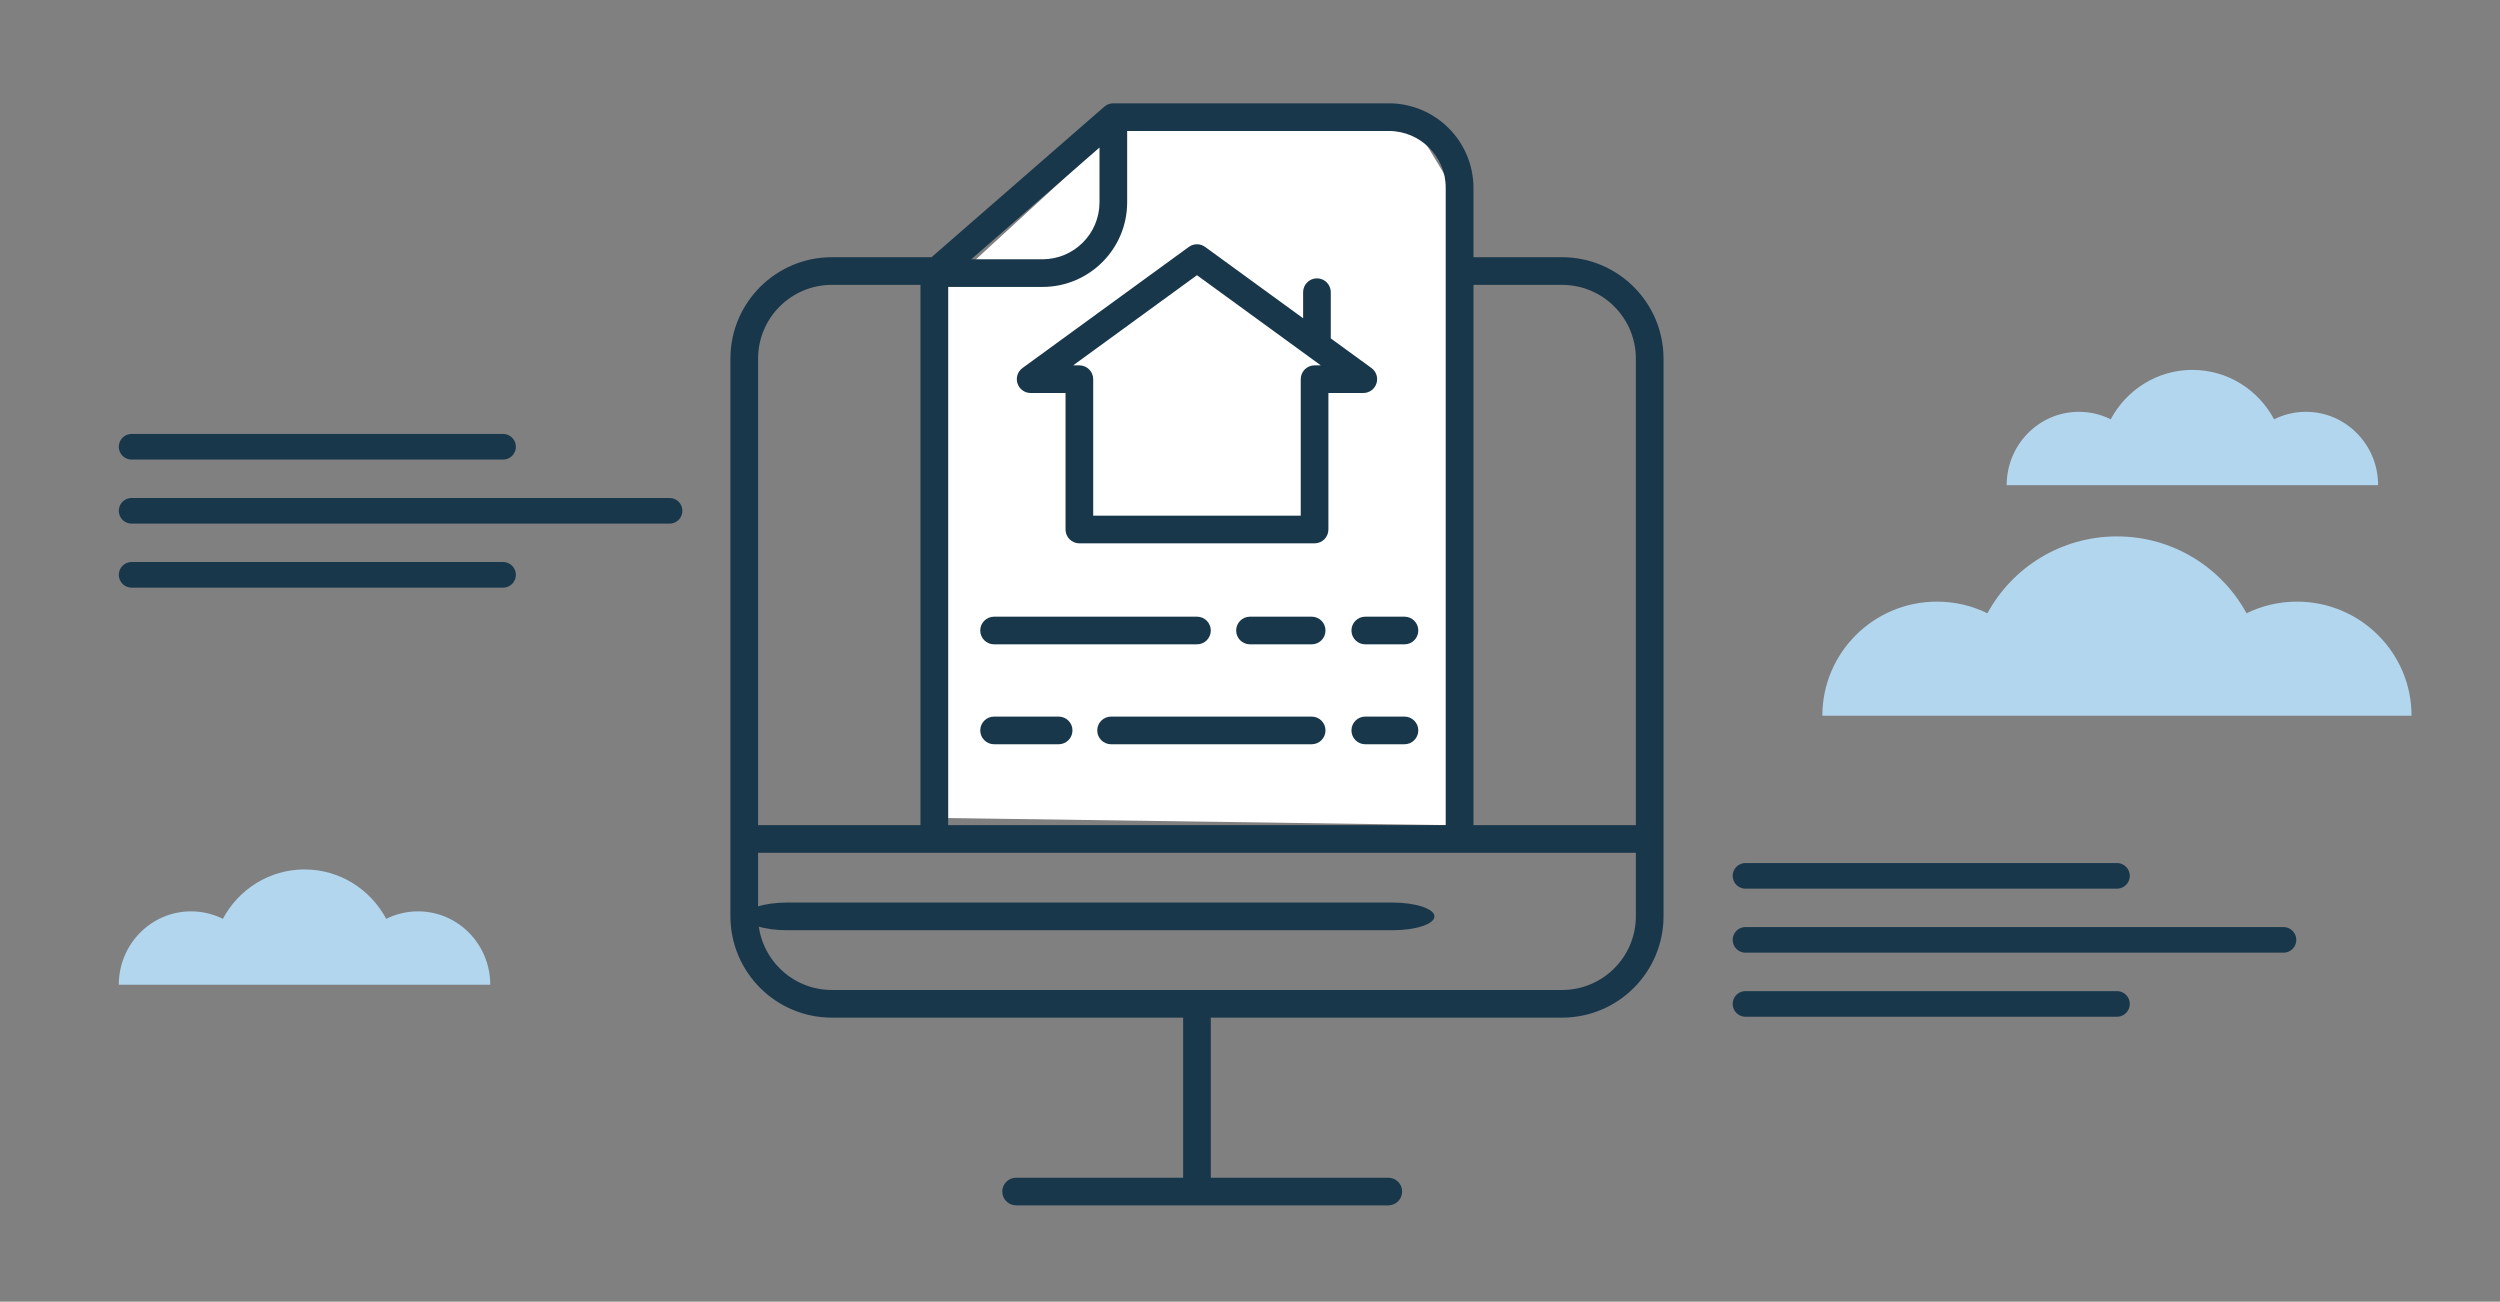
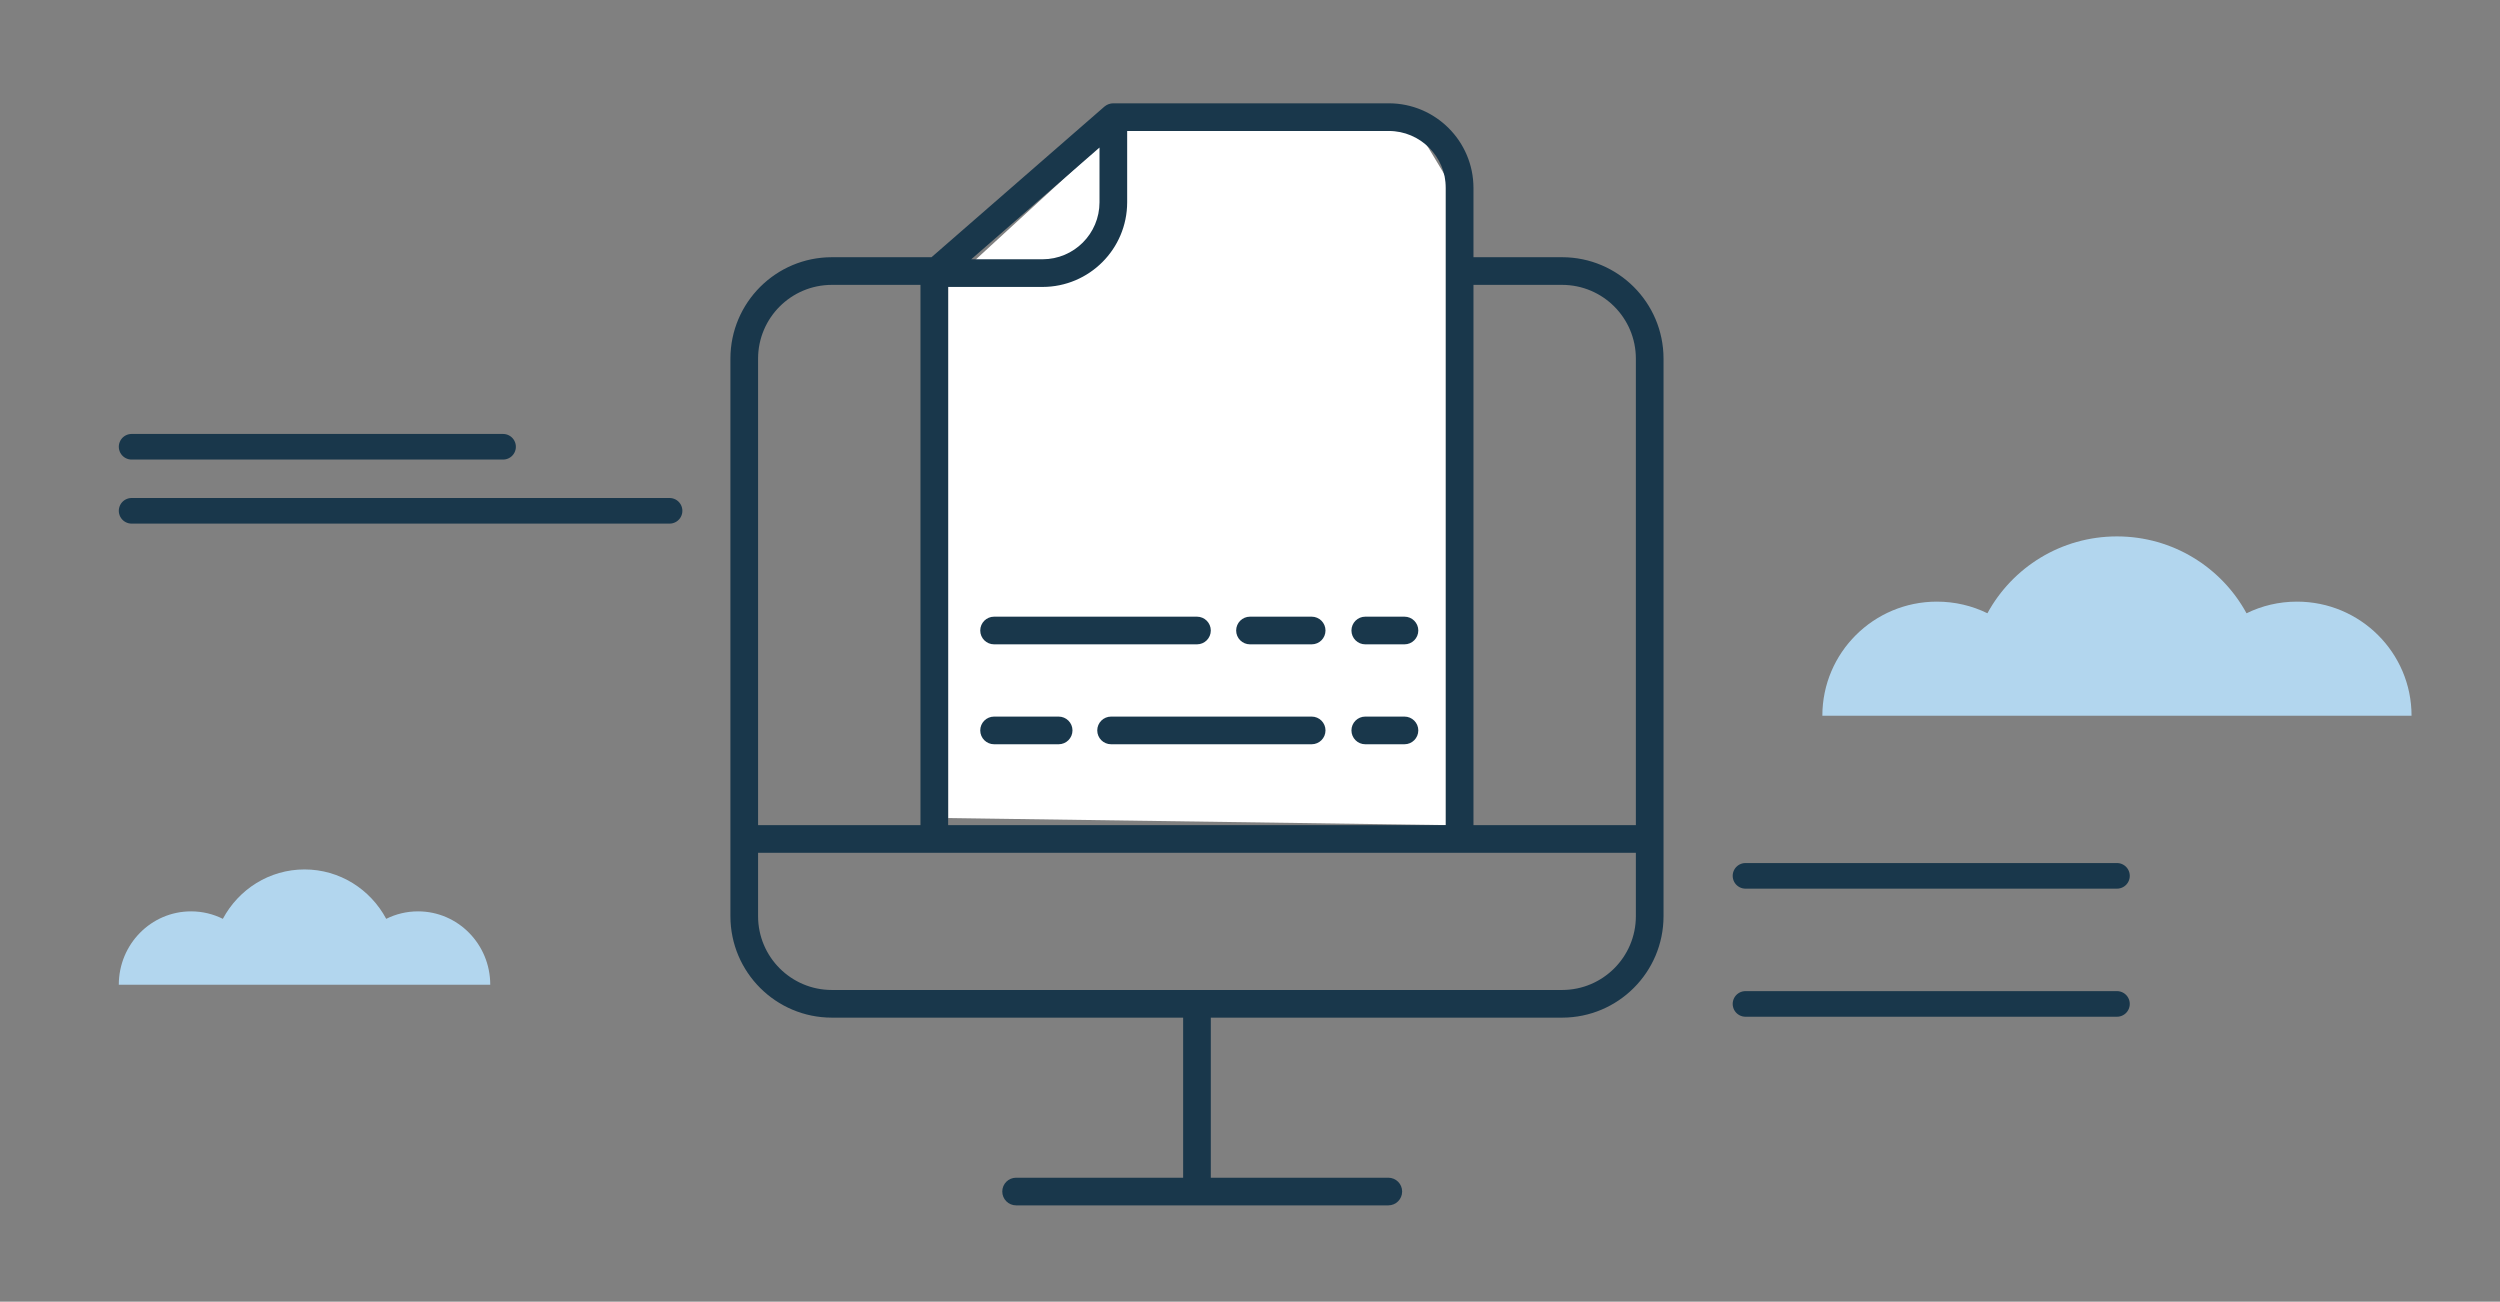
<svg xmlns="http://www.w3.org/2000/svg" width="121" height="63" viewBox="0 0 121 63" fill="none">
  <rect x="0" y="0" width="121" height="63" fill="#808080" stroke="none" />
  <path d="M6.37 24.723H32.407" stroke="#19374B" stroke-width="1.24" stroke-linecap="round" />
  <path d="M6.37 21.623H24.348" stroke="#19374B" stroke-width="1.24" stroke-linecap="round" />
-   <path d="M6.37 27.822H24.348" stroke="#19374B" stroke-width="1.24" stroke-linecap="round" />
-   <path d="M84.482 45.49H110.52" stroke="#19374B" stroke-width="1.24" stroke-linecap="round" />
-   <path fill-rule="evenodd" clip-rule="evenodd" d="M106.112 17.903C107.82 17.903 109.305 18.87 110.066 20.295C110.53 20.062 111.053 19.932 111.605 19.932C113.536 19.932 115.101 21.522 115.101 23.483H97.123C97.123 21.522 98.688 19.932 100.619 19.932C101.172 19.932 101.694 20.062 102.159 20.294C102.919 18.87 104.404 17.903 106.112 17.903Z" fill="#B2D6EE" />
  <path fill-rule="evenodd" clip-rule="evenodd" d="M102.461 25.962C105.169 25.962 107.525 27.467 108.732 29.683C109.468 29.321 110.297 29.119 111.174 29.119C114.237 29.119 116.719 31.591 116.719 34.642H88.202C88.202 31.591 90.685 29.119 93.747 29.119C94.624 29.119 95.453 29.321 96.191 29.682C97.396 27.467 99.752 25.962 102.461 25.962Z" fill="#B2D6EE" />
  <path fill-rule="evenodd" clip-rule="evenodd" d="M14.739 42.081C16.447 42.081 17.932 43.048 18.693 44.472C19.157 44.24 19.68 44.11 20.233 44.11C22.163 44.11 23.728 45.699 23.728 47.66H5.75C5.75 45.699 7.315 44.11 9.246 44.11C9.799 44.11 10.322 44.24 10.786 44.472C11.546 43.048 13.031 42.081 14.739 42.081Z" fill="#B2D6EE" />
  <path d="M84.482 42.391H102.461" stroke="#19374B" stroke-width="1.24" stroke-linecap="round" />
  <path d="M84.482 48.59H102.461" stroke="#19374B" stroke-width="1.24" stroke-linecap="round" />
  <path fill-rule="evenodd" clip-rule="evenodd" d="M45.89 39.593V13.788L54.004 6.339H68.646L69.977 8.551V39.935L45.89 39.593Z" fill="white" />
  <path fill-rule="evenodd" clip-rule="evenodd" d="M75.608 49.254C78.316 49.251 80.512 47.056 80.515 44.347V17.356C80.512 14.647 78.316 12.452 75.608 12.449H71.316V9.097C71.314 6.835 69.481 5.003 67.219 5H53.886C53.848 5 53.811 5.004 53.774 5.01C53.77 5.011 53.766 5.011 53.763 5.012C53.727 5.019 53.693 5.028 53.659 5.041L53.646 5.045C53.613 5.058 53.581 5.073 53.55 5.091C53.546 5.094 53.542 5.096 53.538 5.099C53.507 5.117 53.478 5.138 53.451 5.161C53.45 5.163 53.448 5.163 53.447 5.165L45.085 12.449H40.259C37.55 12.452 35.355 14.647 35.352 17.356V44.347C35.355 47.056 37.55 49.251 40.259 49.254H57.264V57.001H49.18C48.81 57.001 48.51 57.3 48.51 57.67C48.51 58.04 48.81 58.34 49.18 58.34H67.194C67.564 58.34 67.864 58.04 67.864 57.67C67.864 57.3 67.564 57.001 67.194 57.001H58.603V49.254H75.608ZM71.316 13.788H75.608C77.577 13.79 79.174 15.386 79.176 17.356V39.935H71.316V13.788ZM53.216 7.141V9.792C53.215 11.314 51.981 12.548 50.459 12.549H47.008L53.216 7.141ZM45.89 13.888H50.458C52.72 13.886 54.553 12.053 54.555 9.792V6.339H67.219C68.742 6.341 69.975 7.574 69.977 9.097V39.935H45.89V13.888ZM36.691 17.356C36.693 15.386 38.29 13.79 40.259 13.788H44.551V39.935H36.691V17.356ZM40.259 47.915C38.29 47.913 36.693 46.317 36.691 44.347V41.274H79.176V44.347C79.174 46.317 77.577 47.913 75.608 47.915H40.259Z" fill="#19374B" />
  <path fill-rule="evenodd" clip-rule="evenodd" d="M48.114 31.186H57.933C58.303 31.186 58.603 30.887 58.603 30.517C58.603 30.147 58.303 29.847 57.933 29.847H48.114C47.744 29.847 47.444 30.147 47.444 30.517C47.444 30.887 47.744 31.186 48.114 31.186Z" fill="#19374B" />
  <path fill-rule="evenodd" clip-rule="evenodd" d="M63.485 29.847H60.5C60.13 29.847 59.83 30.147 59.83 30.517C59.83 30.887 60.13 31.186 60.5 31.186H63.485C63.855 31.186 64.154 30.887 64.154 30.517C64.154 30.147 63.855 29.847 63.485 29.847V29.847Z" fill="#19374B" />
  <path fill-rule="evenodd" clip-rule="evenodd" d="M67.977 29.847H66.079C65.71 29.847 65.41 30.147 65.41 30.517C65.41 30.887 65.71 31.186 66.079 31.186H67.977C68.346 31.186 68.646 30.887 68.646 30.517C68.646 30.147 68.346 29.847 67.977 29.847V29.847Z" fill="#19374B" />
  <path fill-rule="evenodd" clip-rule="evenodd" d="M51.238 34.683H48.114C47.744 34.683 47.444 34.983 47.444 35.352C47.444 35.722 47.744 36.022 48.114 36.022H51.238C51.608 36.022 51.908 35.722 51.908 35.352C51.908 34.983 51.608 34.683 51.238 34.683Z" fill="#19374B" />
  <path fill-rule="evenodd" clip-rule="evenodd" d="M63.485 34.683H53.777C53.407 34.683 53.107 34.983 53.107 35.352C53.107 35.722 53.407 36.022 53.777 36.022H63.485C63.855 36.022 64.154 35.722 64.154 35.352C64.154 34.983 63.855 34.683 63.485 34.683Z" fill="#19374B" />
-   <path fill-rule="evenodd" clip-rule="evenodd" d="M67.405 43.684H38.084C36.967 43.684 36.062 43.984 36.062 44.354C36.062 44.724 36.967 45.023 38.084 45.023H67.405C68.522 45.023 69.427 44.724 69.427 44.354C69.427 43.984 68.522 43.684 67.405 43.684Z" fill="#19374B" />
  <path fill-rule="evenodd" clip-rule="evenodd" d="M67.977 34.683H66.079C65.71 34.683 65.41 34.983 65.41 35.352C65.41 35.722 65.71 36.022 66.079 36.022H67.977C68.346 36.022 68.646 35.722 68.646 35.352C68.646 34.983 68.346 34.683 67.977 34.683Z" fill="#19374B" />
-   <path fill-rule="evenodd" clip-rule="evenodd" d="M66.62 18.56C66.71 18.284 66.612 17.982 66.377 17.811L64.41 16.379V14.142C64.41 13.772 64.11 13.472 63.74 13.472C63.37 13.472 63.071 13.772 63.071 14.142V15.404L58.327 11.951C58.093 11.78 57.774 11.78 57.539 11.951L49.49 17.811C49.255 17.982 49.157 18.284 49.247 18.56C49.337 18.835 49.594 19.022 49.884 19.022H51.572V25.628C51.572 25.998 51.872 26.298 52.242 26.298H63.625C63.995 26.298 64.295 25.998 64.295 25.628V19.022H65.983C66.273 19.022 66.53 18.835 66.62 18.56ZM63.625 17.683C63.256 17.683 62.956 17.983 62.956 18.352V24.959H52.911V18.352C52.911 17.983 52.611 17.683 52.242 17.683H51.941L57.933 13.32L63.926 17.683H63.625Z" fill="#19374B" />
</svg>